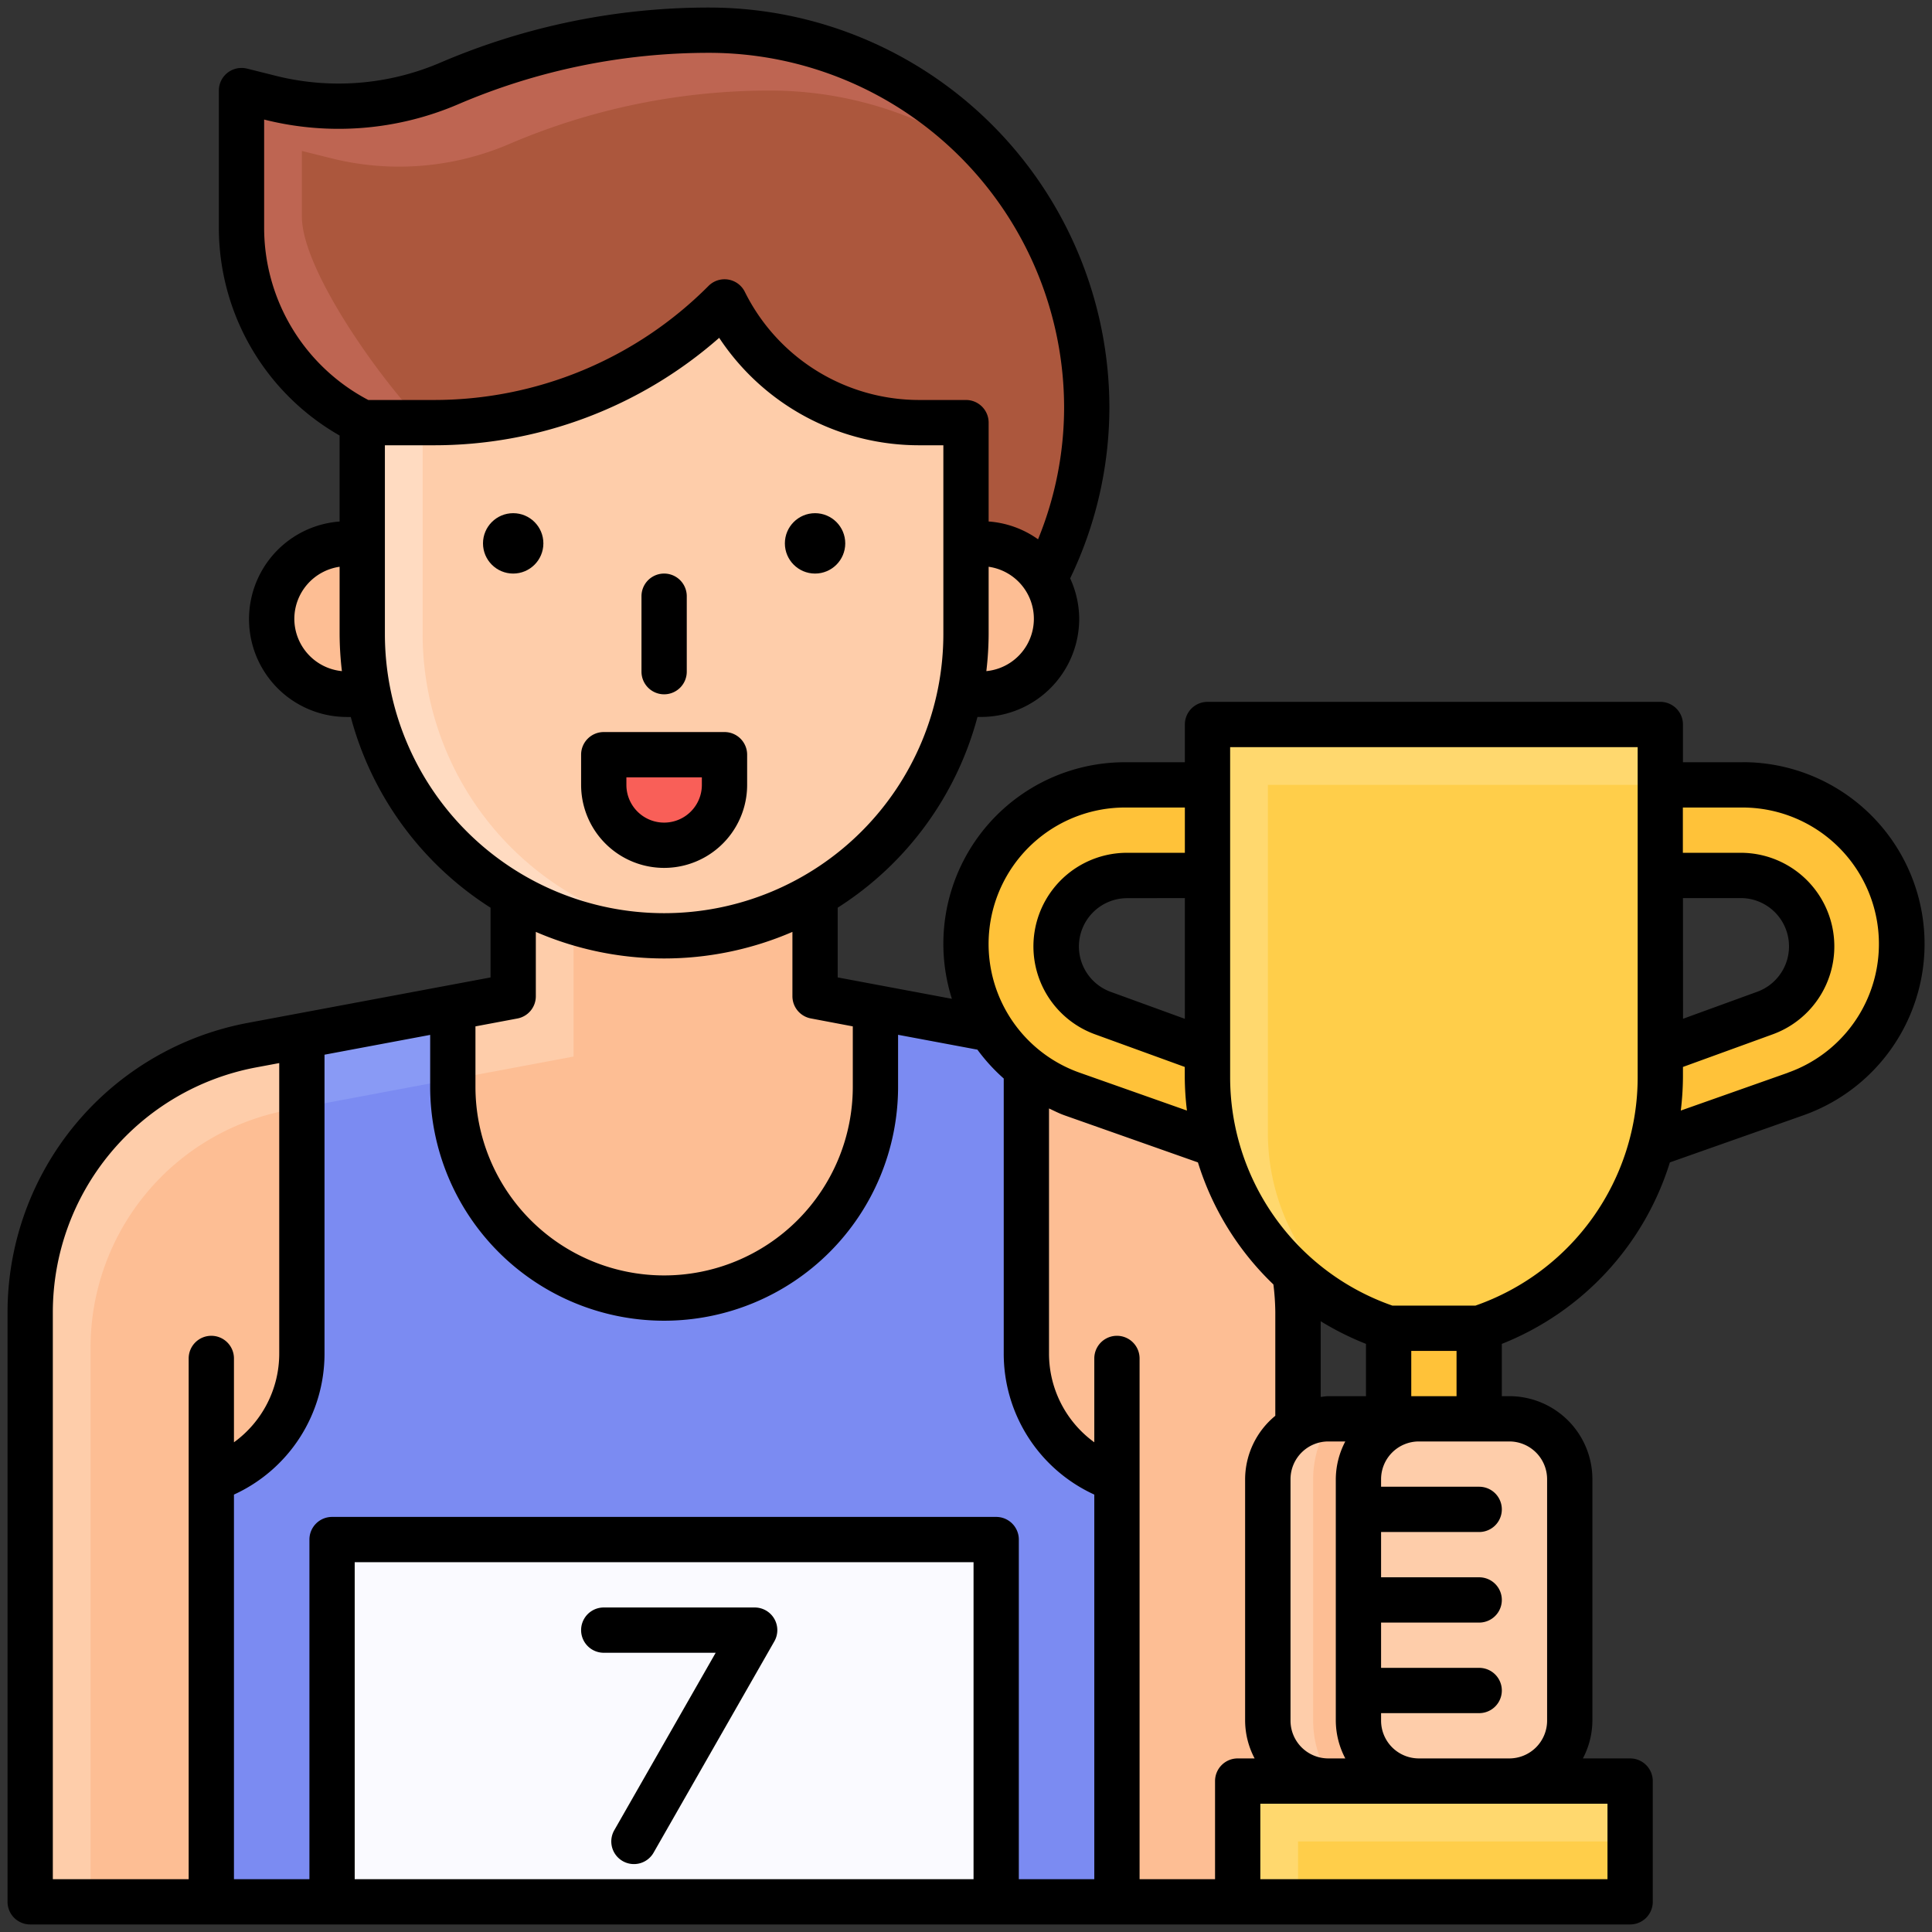
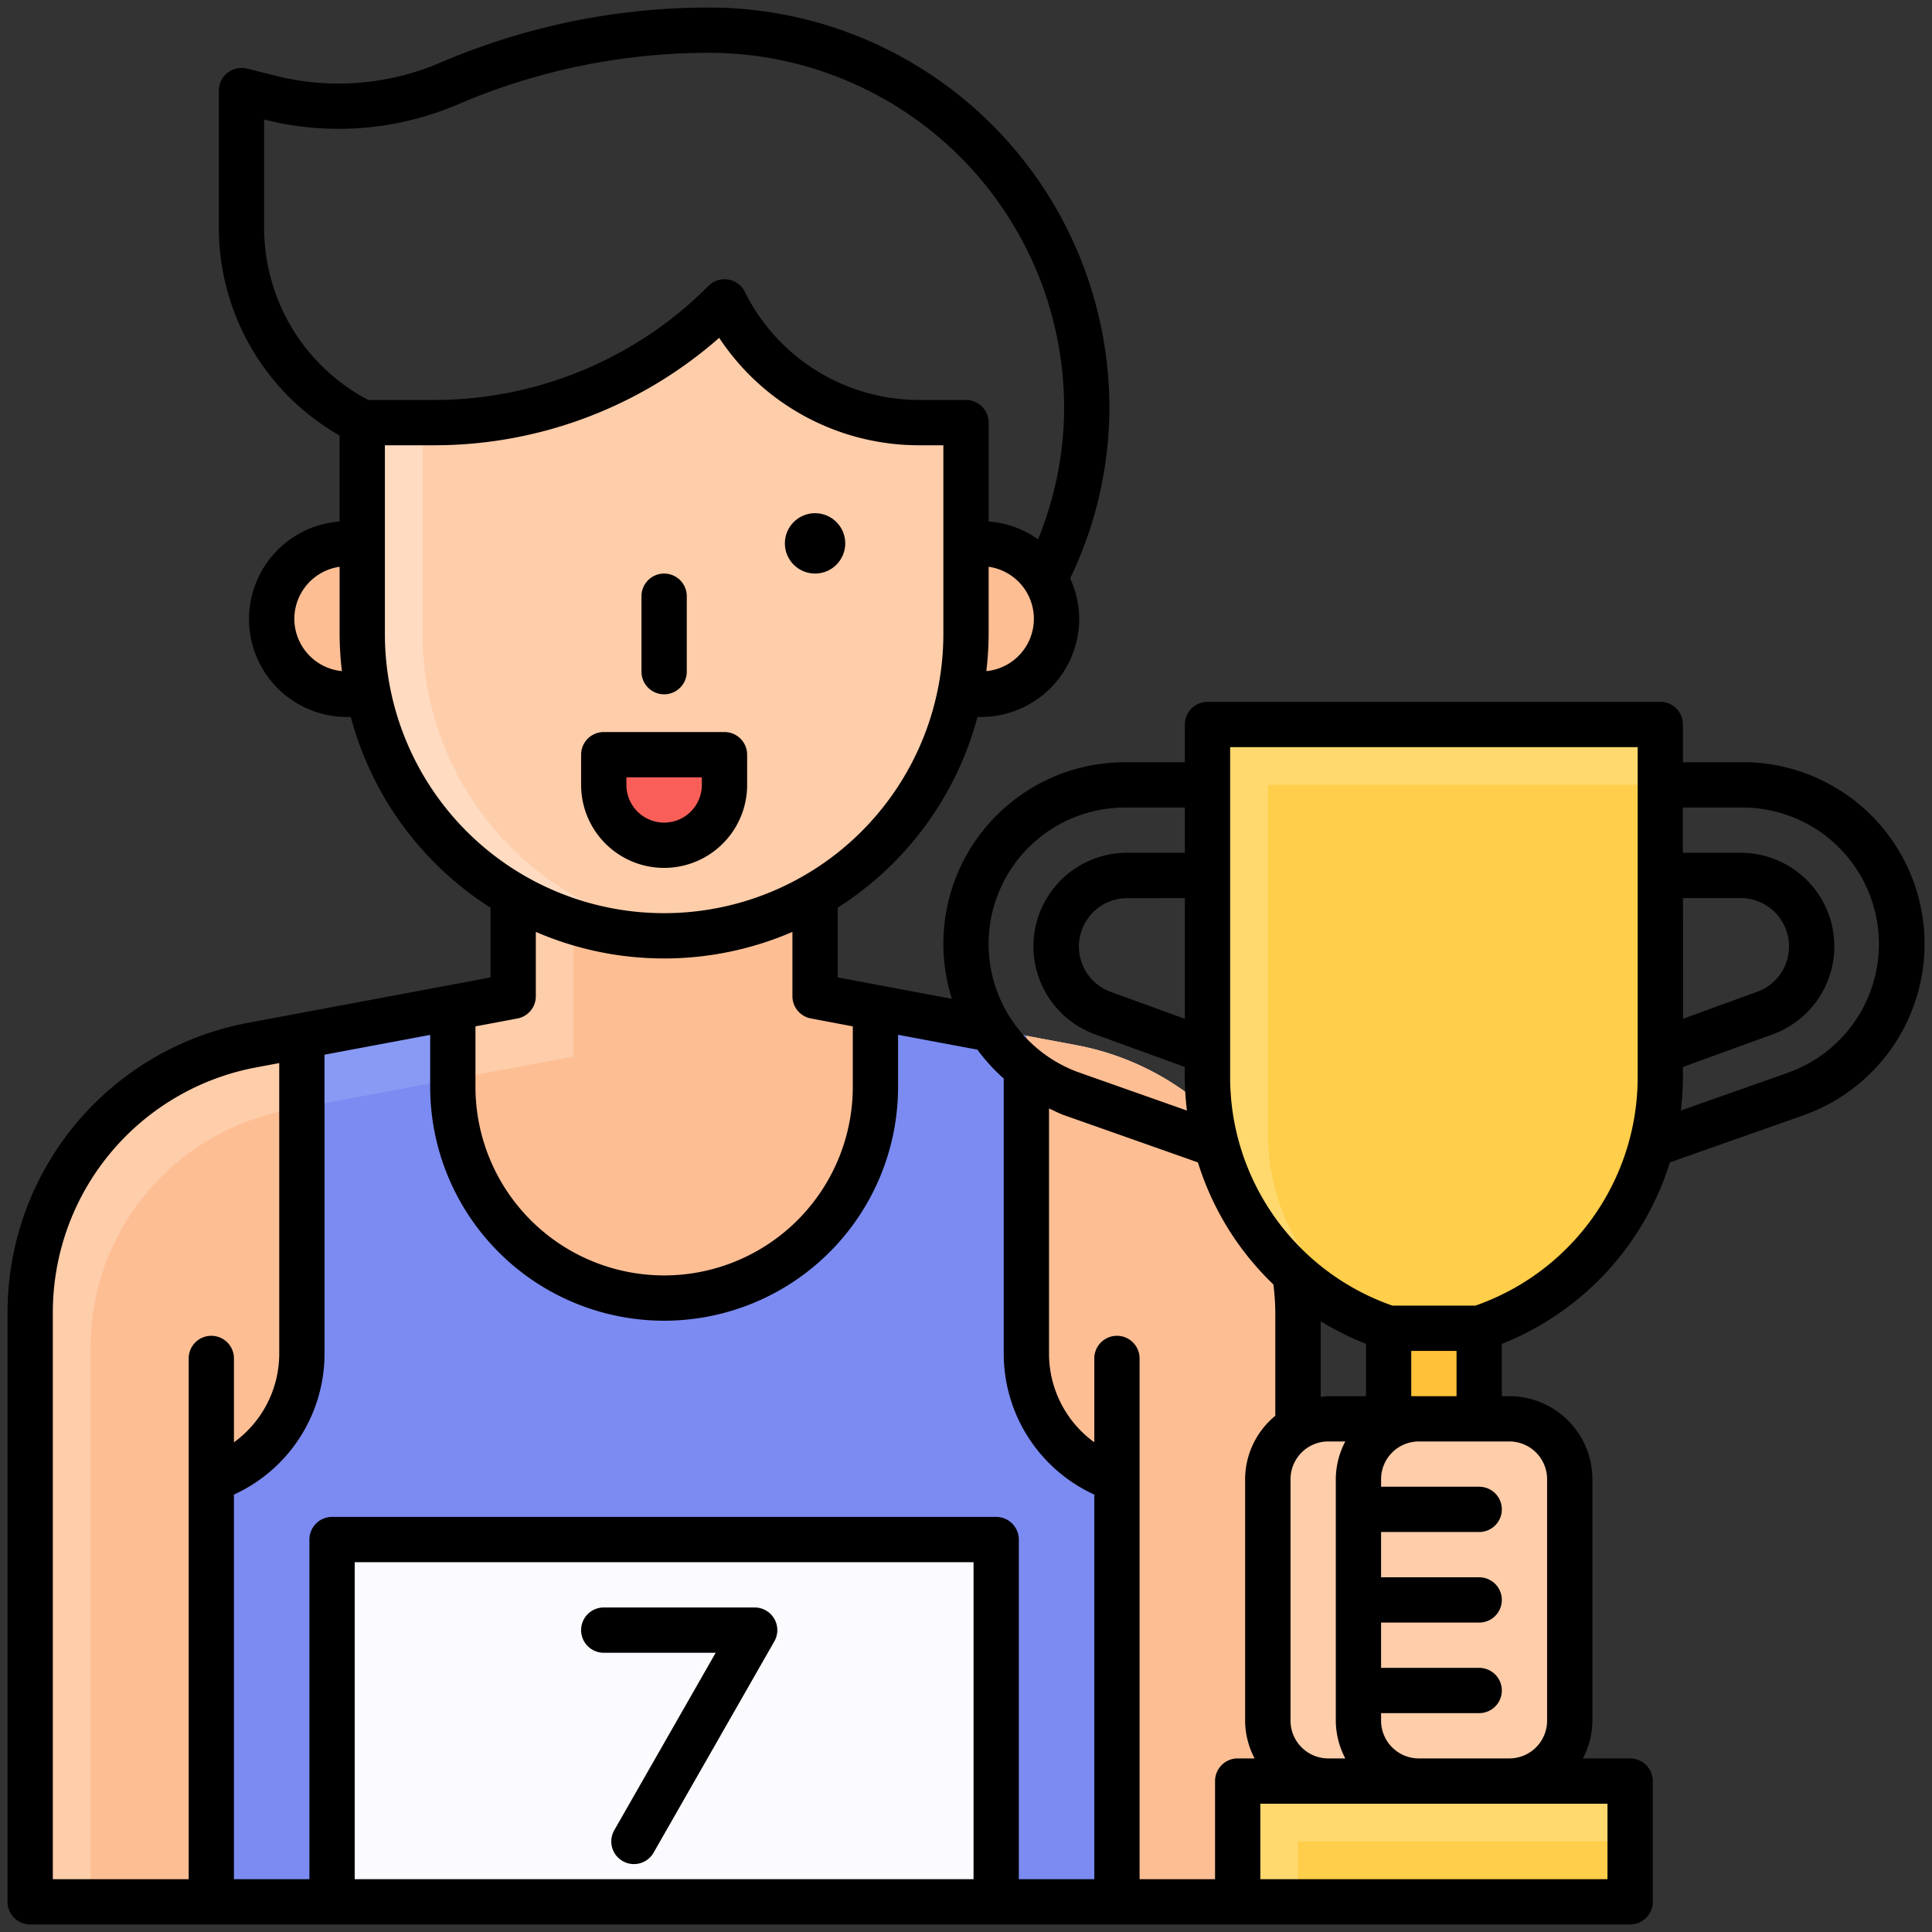
<svg xmlns="http://www.w3.org/2000/svg" version="1.1" width="512" height="512" x="0" y="0" viewBox="0 0 64 64" style="enable-background:new 0 0 512 512" xml:space="preserve" class="">
  <rect x="0" y="0" width="64" height="64" fill="#333333" stroke="none" />
  <g>
-     <path fill="#fecdaa" d="M35.659 34.623 27 33v-6H17v6l-8.659 1.623A9 9 0 0 0 1 43.469V63h42V43.469a9 9 0 0 0-7.341-8.846z" opacity="1" data-original="#fecdaa" class="" />
+     <path fill="#fecdaa" d="M35.659 34.623 27 33v-6H17v6l-8.659 1.623A9 9 0 0 0 1 43.469V63h42V43.469a9 9 0 0 0-7.341-8.846" opacity="1" data-original="#fecdaa" class="" />
    <path fill="#fdbe94" d="M35.659 34.623 27 33v-6h-8v8l-9.474 1.776A8 8 0 0 0 3 44.639V63h40V43.469a9 9 0 0 0-7.341-8.846z" opacity="1" data-original="#fdbe94" />
    <path fill="#899af5" d="M34 44.838V34.312l-5-.937V36a7 7 0 0 1-14 0v-2.625l-5 .937v10.526A4.387 4.387 0 0 1 7 49v14h30V49a4.387 4.387 0 0 1-3-4.162z" opacity="1" data-original="#899af5" />
    <path fill="#7b8bf2" d="M34 44.838V34.312l-5-.937V36a7 7 0 0 1-14 0v-.25l-5 .938v8.15A4.387 4.387 0 0 1 7 49v14h30V49a4.387 4.387 0 0 1-3-4.162z" opacity="1" data-original="#7b8bf2" />
-     <path fill="#be6552" d="m21 26-9-12a7.237 7.237 0 0 1-4-6.472V3l.977.244a9.247 9.247 0 0 0 5.887-.471A21.916 21.916 0 0 1 23.5 1 12.5 12.5 0 0 1 36 13.5 12.5 12.5 0 0 1 23.5 26z" opacity="1" data-original="#be6552" />
-     <path fill="#ac573d" d="M23.5 26A12.5 12.5 0 0 0 36 13.5a12.434 12.434 0 0 0-2.724-7.776A12.434 12.434 0 0 0 25.5 3a21.916 21.916 0 0 0-8.636 1.773 9.254 9.254 0 0 1-5.887.471L10 5v2.172c0 1.81 2.719 5.547 4 6.828l7.625 12z" opacity="1" data-original="#ac573d" />
    <path fill="#fdbe94" d="M31 18h1.5a2.5 2.5 0 0 1 2.5 2.5 2.5 2.5 0 0 1-2.5 2.5H31v-5zM13 23h-1.5A2.5 2.5 0 0 1 9 20.5a2.5 2.5 0 0 1 2.5-2.5H13v5z" opacity="1" data-original="#fdbe94" />
    <path fill="#ffdbc1" d="M22 31a10 10 0 0 1-10-10v-7h20v7a10 10 0 0 1-10 10z" opacity="1" data-original="#ffdbc1" class="" />
    <path fill="#fecdaa" d="M23 30.95A10 10 0 0 0 32 21v-7h-1.528A7.237 7.237 0 0 1 24 10a13.658 13.658 0 0 1-9.657 4H14v7a10 10 0 0 0 9 9.95z" opacity="1" data-original="#fecdaa" class="" />
    <path fill="#f95f58" d="M22 28a2 2 0 0 1-2-2v-1h4v1a2 2 0 0 1-2 2z" opacity="1" data-original="#f95f58" />
    <path fill="#fafaff" d="M11 51h22v12H11z" opacity="1" data-original="#fafaff" />
-     <path fill="#ffc239" d="M40 29v-3h-2.729A5.271 5.271 0 0 0 32 31.271a5.27 5.27 0 0 0 3.517 4.97L40.5 38v-3l-3.952-1.437A2.352 2.352 0 0 1 35 31.352 2.352 2.352 0 0 1 37.352 29zM55 29v-3h2.729A5.271 5.271 0 0 1 63 31.271a5.27 5.27 0 0 1-3.517 4.97L54.5 38v-3l3.952-1.437A2.352 2.352 0 0 0 60 31.352 2.352 2.352 0 0 0 57.648 29z" opacity="1" data-original="#ffc239" />
    <path fill="#ffd86e" d="M49 44h-3a8.775 8.775 0 0 1-6-8.325V24h15v11.675A8.775 8.775 0 0 1 49 44z" opacity="1" data-original="#ffd86e" />
    <path fill="#ffce4a" d="M49 44h-3a7.237 7.237 0 0 1-4-6.472V26h13v9.675A8.775 8.775 0 0 1 49 44z" opacity="1" data-original="#ffce4a" />
    <path fill="#ffc239" d="M46 44h3v16h-3z" opacity="1" data-original="#ffc239" />
    <path fill="#ffd86e" d="M41 59h13v4H41z" opacity="1" data-original="#ffd86e" />
    <path fill="#ffce4a" d="M43 61h11v2H43z" opacity="1" data-original="#ffce4a" />
    <rect width="12" height="7" x="39.5" y="49.5" fill="#fecdaa" rx="2" transform="rotate(90 45.5 53)" opacity="1" data-original="#fecdaa" class="" />
-     <path fill="#fdbe94" d="M47 47h-2.865a3.48 3.48 0 0 0-.635 2v8a3.48 3.48 0 0 0 .635 2H47a2 2 0 0 0 2-2v-8a2 2 0 0 0-2-2z" opacity="1" data-original="#fdbe94" />
    <rect width="7" height="12" x="45" y="47" fill="#fecdaa" rx="2" opacity="1" data-original="#fecdaa" class="" />
    <path d="M20 54.75h3.708l-3.359 5.878a.749.749 0 0 0 .279 1.023.749.749 0 0 0 1.023-.279l4-7A.75.75 0 0 0 25 53.25h-5a.75.75 0 0 0 0 1.5z" fill="#000000" opacity="1" data-original="#000000" class="" />
    <circle cx="27" cy="18" r="1" fill="#000000" opacity="1" data-original="#000000" class="" />
-     <circle cx="17" cy="18" r="1" fill="#000000" opacity="1" data-original="#000000" class="" />
    <path d="M22 23a.75.75 0 0 0 .75-.75v-2.5a.75.75 0 0 0-1.5 0v2.5A.75.75 0 0 0 22 23zM24.75 26v-1a.75.75 0 0 0-.75-.75h-4a.75.75 0 0 0-.75.75v1a2.75 2.75 0 0 0 5.5 0zm-4 0v-.25h2.5V26a1.25 1.25 0 0 1-2.5 0z" fill="#000000" opacity="1" data-original="#000000" class="" />
    <path d="M57.729 25.25H55.75V24a.75.75 0 0 0-.75-.75H40a.75.75 0 0 0-.75.75v1.25h-1.979a6.014 6.014 0 0 0-5.738 7.837l-3.783-.709v-2.31a10.774 10.774 0 0 0 4.63-6.318h.12a3.254 3.254 0 0 0 3.25-3.25 3.221 3.221 0 0 0-.3-1.341 13.068 13.068 0 0 0 1.3-5.659A13.265 13.265 0 0 0 23.5.25a22.559 22.559 0 0 0-8.931 1.833 8.55 8.55 0 0 1-5.41.434l-.977-.245a.763.763 0 0 0-.644.137A.751.751 0 0 0 7.25 3v4.527a7.925 7.925 0 0 0 4 6.9v2.849a3.242 3.242 0 0 0 .25 6.475h.12a10.774 10.774 0 0 0 4.63 6.318v2.31L8.2 33.886A9.757 9.757 0 0 0 .25 43.47V63a.75.75 0 0 0 .75.75h53a.75.75 0 0 0 .75-.75v-4a.75.75 0 0 0-.75-.75h-1.565A2.709 2.709 0 0 0 52.75 57v-8A2.752 2.752 0 0 0 50 46.25h-.25v-1.732a9.5 9.5 0 0 0 5.567-6.012l4.416-1.558a6.021 6.021 0 0 0-2-11.7zm-20.458 1.5h1.979v1.5h-1.9a3.1 3.1 0 0 0-1.06 6.019l2.957 1.075v.332a9.542 9.542 0 0 0 .072 1.113l-3.555-1.255a4.521 4.521 0 0 1 1.5-8.784zm1.979 3v4l-2.444-.889a1.6 1.6 0 0 1 .547-3.108zm-6.576-7.518A10.9 10.9 0 0 0 32.75 21v-2.225a1.741 1.741 0 0 1-.076 3.457zM9.75 20.5a1.748 1.748 0 0 1 1.5-1.725V21a10.9 10.9 0 0 0 .076 1.232A1.746 1.746 0 0 1 9.75 20.5zm-1-12.973V3.96l.046.012a10.051 10.051 0 0 0 6.363-.51A21.065 21.065 0 0 1 23.5 1.75 11.763 11.763 0 0 1 35.25 13.5a11.554 11.554 0 0 1-.863 4.365 3.22 3.22 0 0 0-1.637-.59V14a.75.75 0 0 0-.75-.75h-1.528a6.45 6.45 0 0 1-5.8-3.585.75.75 0 0 0-1.2-.195 12.826 12.826 0 0 1-9.127 3.78H12.2a6.445 6.445 0 0 1-3.45-5.723zm4 13.473v-6.25h1.593a14.3 14.3 0 0 0 9.481-3.559 7.936 7.936 0 0 0 6.648 3.559h.778V21a9.25 9.25 0 0 1-18.5 0zm3 13 1.389-.261A.749.749 0 0 0 17.75 33v-2.13a10.7 10.7 0 0 0 8.5 0V33a.749.749 0 0 0 .612.737L28.25 34v2a6.25 6.25 0 0 1-12.5 0zM7 44.25a.75.75 0 0 0-.75.75v17.25h-4.5V43.47a8.256 8.256 0 0 1 6.729-8.11l.771-.144v9.622a3.629 3.629 0 0 1-1.5 2.94V45a.75.75 0 0 0-.75-.75zm25.25 18h-20.5v-10.5h20.5zm4 0h-2.5V51a.75.75 0 0 0-.75-.75H11a.75.75 0 0 0-.75.75v11.25h-2.5V49.51a5.133 5.133 0 0 0 3-4.672v-9.9l3.5-.656V36a7.75 7.75 0 0 0 15.5 0v-1.721l2.628.492a6.026 6.026 0 0 0 .872.956v9.111a5.133 5.133 0 0 0 3 4.672zm4.75-4a.75.75 0 0 0-.75.75v3.25h-2.5V45a.75.75 0 0 0-1.5 0v2.778a3.629 3.629 0 0 1-1.5-2.94v-8.119c.171.079.337.166.517.229l4.416 1.558a9.489 9.489 0 0 0 2.5 4.043 7.966 7.966 0 0 1 .063.921v3.43a2.733 2.733 0 0 0-1 2.1v8a2.709 2.709 0 0 0 .315 1.25zm12.25 1.5v2.5h-11.5v-2.5zm-9.25-12h.565A2.709 2.709 0 0 0 44.25 49v8a2.709 2.709 0 0 0 .315 1.25H44A1.252 1.252 0 0 1 42.75 57v-8A1.252 1.252 0 0 1 44 47.75zm-.25-1.475v-2.507a9.678 9.678 0 0 0 1.5.75v1.732H44c-.086 0-.166.018-.25.025zM50 47.75A1.252 1.252 0 0 1 51.25 49v8A1.252 1.252 0 0 1 50 58.25h-3A1.252 1.252 0 0 1 45.75 57v-.25H49a.75.75 0 0 0 0-1.5h-3.25v-1.5H49a.75.75 0 0 0 0-1.5h-3.25v-1.5H49a.75.75 0 0 0 0-1.5h-3.25V49A1.252 1.252 0 0 1 47 47.75zm-3.25-1.5v-1.5h1.5v1.5zm7.5-10.574a8.013 8.013 0 0 1-5.374 7.574h-2.752a8.013 8.013 0 0 1-5.374-7.574V24.75h13.5zm1.5-5.926h1.9a1.6 1.6 0 0 1 .548 3.108l-2.445.89zm3.483 5.784-3.555 1.255a9.542 9.542 0 0 0 .072-1.113v-.332l2.958-1.075a3.1 3.1 0 0 0-1.061-6.019h-1.9v-1.5h1.979a4.521 4.521 0 0 1 1.5 8.784z" fill="#000000" opacity="1" data-original="#000000" class="" />
  </g>
</svg>